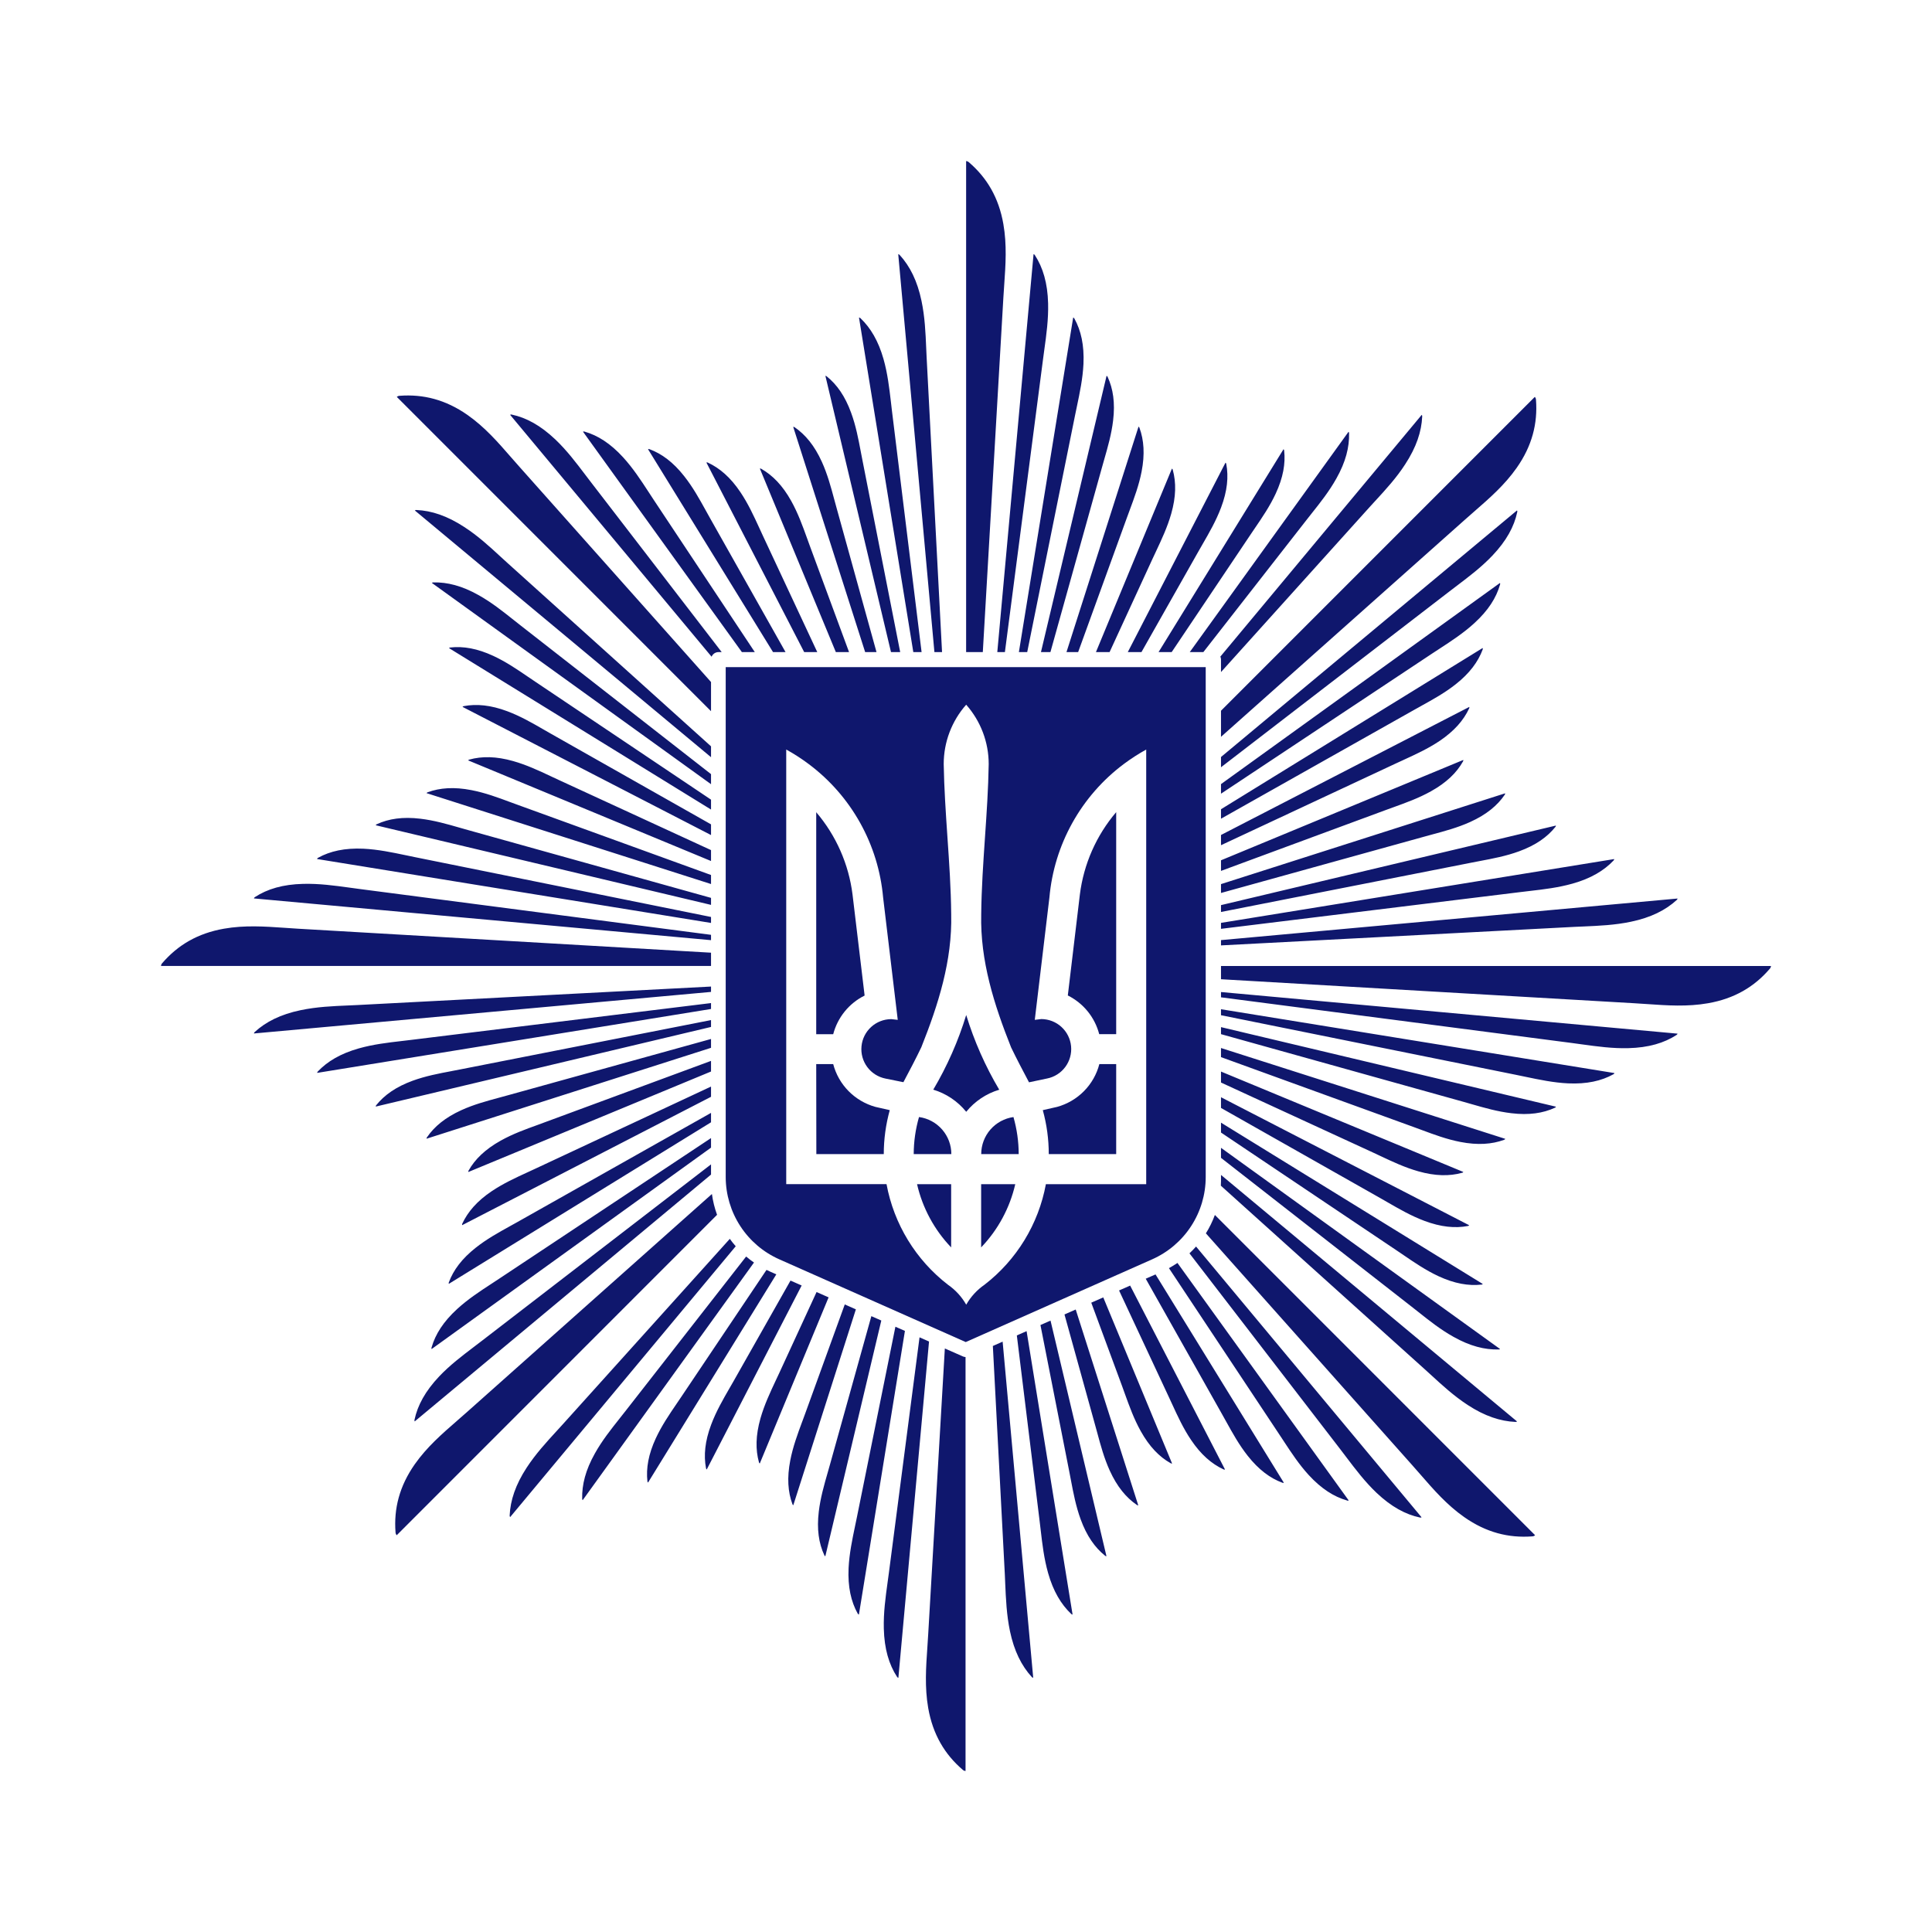
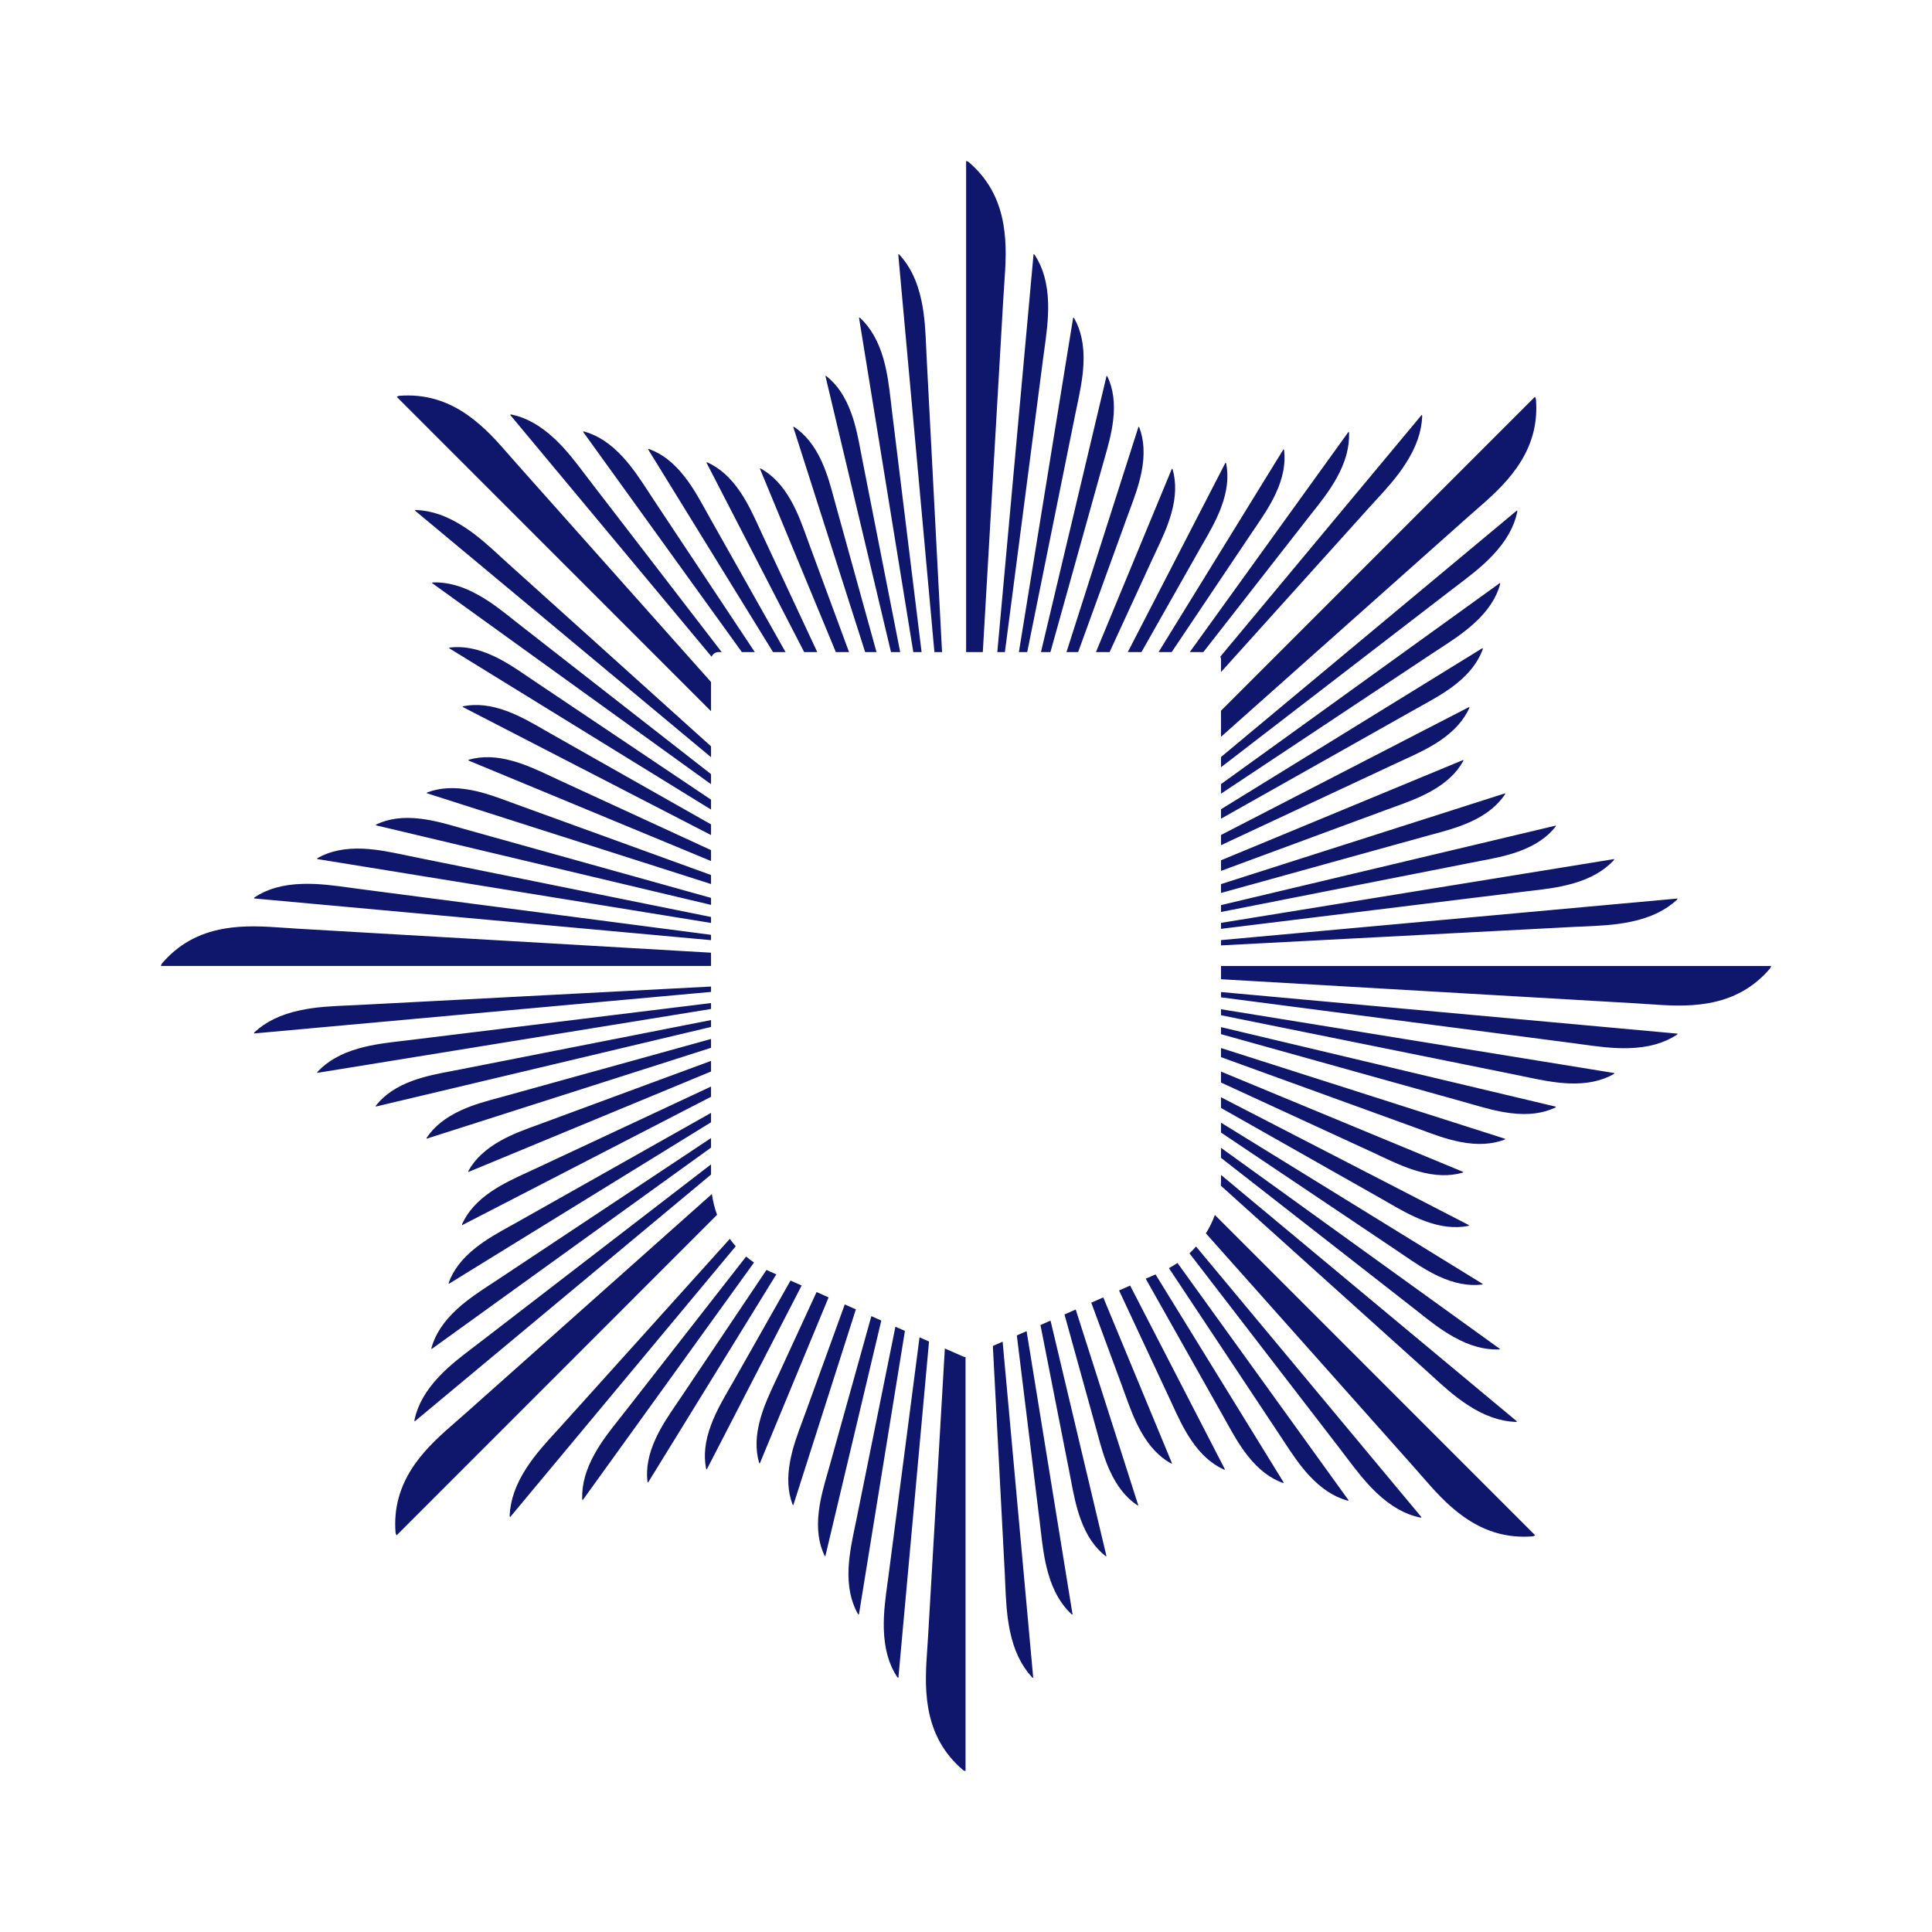
<svg xmlns="http://www.w3.org/2000/svg" width="80" height="80" viewBox="0 0 80 80" fill="none">
  <path fill-rule="evenodd" clip-rule="evenodd" d="M40.005 6.669V6.667L40.005 6.669 40.005 6.669zM40.696 27.001 41.547 12.331C41.558 12.155 41.57 11.979 41.582 11.803 41.64 10.969 41.698 10.138 41.547 9.277 41.357 8.183 40.864 7.357 40.121 6.72 40.089 6.69 40.048 6.673 40.005 6.669V27.001H40.696zM41.296 27.001H41.611l1.577-12.112C43.205 14.754 43.224 14.62 43.242 14.486 43.33 13.853 43.416 13.224 43.4 12.563 43.379 11.724 43.186 11.079 42.854 10.569 42.848 10.558 42.841 10.548 42.831 10.541 42.822 10.533 42.81 10.528 42.799 10.526L42.797 10.527 41.296 27.001zM42.19 27.001H42.535l1.98-9.8C44.541 17.075 44.567 16.95 44.593 16.825 44.714 16.249 44.834 15.677 44.864 15.069 44.899 14.294 44.763 13.687 44.489 13.193 44.474 13.165 44.458 13.152 44.441 13.15L44.438 13.149 42.19 27.001zM43.104 27.001H43.496l2.126-7.616C45.653 19.27 45.686 19.156 45.719 19.042 45.872 18.509 46.024 17.979 46.092 17.408 46.179 16.68 46.092 16.099 45.865 15.607 45.861 15.597 45.856 15.587 45.848 15.58 45.841 15.572 45.832 15.566 45.822 15.562L45.821 15.561 43.104 27.001zm1.058.0H44.644l2.008-5.535C46.693 21.354 46.734 21.242 46.776 21.13L46.776 21.13 46.776 21.129C46.969 20.61 47.161 20.093 47.271 19.529 47.411 18.81 47.368 18.221 47.183 17.716 47.181 17.706 47.176 17.696 47.17 17.688 47.163 17.68 47.154 17.673 47.145 17.668L47.142 17.673 44.161 27.001zm1.219.0H45.946l1.774-3.854C47.77 23.04 47.82 22.933 47.87 22.827 48.106 22.324 48.341 21.824 48.499 21.269 48.699 20.565 48.705 19.978 48.562 19.454 48.56 19.444 48.556 19.434 48.55 19.425 48.544 19.417 48.536 19.409 48.527 19.404L45.381 27.001zm1.319.0H47.266l2.366-4.181C49.685 22.728 49.738 22.635 49.791 22.543L49.792 22.541C50.074 22.052 50.356 21.563 50.563 21.014 50.821 20.328 50.877 19.741 50.777 19.211 50.776 19.201 50.773 19.19 50.767 19.181 50.762 19.172 50.755 19.164 50.746 19.158H50.745L46.7 27.001zm1.274.0h.543l3.243-4.832C51.824 22.072 51.89 21.976 51.956 21.879 52.269 21.419 52.582 20.962 52.825 20.438 53.133 19.774 53.234 19.193 53.174 18.657 53.174 18.647 53.172 18.636 53.168 18.627 53.163 18.617 53.157 18.609 53.148 18.602V18.601L47.974 27.001zm1.292.0H49.829l4.247-5.44C54.153 21.462 54.231 21.363 54.309 21.265 54.675 20.804 55.04 20.345 55.339 19.809 55.722 19.128 55.877 18.516 55.862 17.94 55.863 17.928 55.862 17.917 55.858 17.907 55.853 17.896 55.847 17.887 55.84 17.879L49.266 27.001zM50.533 27.188C50.55 27.227 50.559 27.269 50.559 27.312V27.829l6.133-6.809C56.778 20.925 56.865 20.83 56.952 20.735L56.953 20.735C57.388 20.261 57.823 19.787 58.186 19.225 58.648 18.519 58.862 17.872 58.89 17.248 58.892 17.236 58.891 17.223 58.888 17.212 58.884 17.2 58.879 17.189 58.87 17.18H58.869L50.533 27.188zM50.559 29.43V30.51l10.084-8.976C60.776 21.414 60.91 21.297 61.045 21.18 61.674 20.632 62.301 20.087 62.803 19.372 63.441 18.464 63.676 17.533 63.602 16.555 63.601 16.512 63.585 16.47 63.556 16.437L63.554 16.434 50.559 29.43zm0 1.915V31.77l9.449-7.273C60.115 24.414 60.224 24.332 60.332 24.25 60.84 23.864 61.346 23.481 61.801 23.002 62.379 22.392 62.698 21.803 62.825 21.206 62.829 21.195 62.83 21.183 62.829 21.171S62.823 21.148 62.816 21.138L62.815 21.136 50.559 31.346zm0 1.122v.398l8.741-5.802C59.403 26.995 59.507 26.927 59.612 26.859L59.612 26.859C60.107 26.536 60.6 26.214 61.051 25.802 61.624 25.278 61.957 24.754 62.112 24.21 62.117 24.2 62.12 24.189 62.12 24.178 62.12 24.166 62.117 24.155 62.112 24.145L62.108 24.141 50.559 32.468zM50.559 33.509V33.901l7.991-4.503C58.65 29.341 58.751 29.285 58.852 29.23L58.852 29.229C59.34 28.959 59.825 28.691 60.28 28.332 60.854 27.878 61.205 27.403 61.393 26.898 61.398 26.888 61.4 26.878 61.4 26.867 61.4 26.856 61.398 26.846 61.393 26.836L61.391 26.834 50.559 33.509zm0 1.066V34.998l7.247-3.388C57.908 31.563 58.011 31.516 58.113 31.469L58.114 31.468 58.114 31.468C58.622 31.235 59.126 31.004 59.612 30.68 60.218 30.27 60.605 29.825 60.833 29.335 60.839 29.326 60.842 29.316 60.843 29.305 60.844 29.294 60.843 29.284 60.84 29.274L60.841 29.272l-10.282 5.303zm0 1.048V36.062l6.816-2.518C57.483 33.504 57.591 33.465 57.7 33.426 58.225 33.236 58.746 33.048 59.252 32.766 59.892 32.41 60.318 31.997 60.58 31.528 60.586 31.52 60.59 31.51 60.592 31.499 60.594 31.489 60.594 31.478 60.591 31.468L50.559 35.623zM50.559 36.609V36.976l8.387-2.324C59.066 34.618 59.187 34.586 59.307 34.553 59.837 34.41 60.363 34.269 60.882 34.034 61.549 33.731 62.003 33.355 62.307 32.91 62.314 32.902 62.319 32.892 62.322 32.882 62.324 32.872 62.325 32.861 62.323 32.851V32.85l-11.764 3.759zM50.559 37.479V37.763l10.363-2.041C61.04 35.699 61.157 35.676 61.274 35.654 61.818 35.551 62.36 35.449 62.899 35.252 63.587 35.001 64.069 34.661 64.406 34.24 64.413 34.233 64.419 34.224 64.423 34.214 64.426 34.204 64.427 34.193 64.426 34.183V34.185L50.559 37.479zM50.559 38.214V38.461l12.433-1.526C63.107 36.921 63.223 36.907 63.337 36.894 63.932 36.825 64.523 36.756 65.124 36.586 65.874 36.374 66.416 36.051 66.814 35.632 66.822 35.624 66.829 35.615 66.833 35.605 66.838 35.595 66.841 35.584 66.841 35.572V35.572l-16.282 2.642zM50.559 38.928V39.147L65.208 38.379C65.325 38.374 65.442 38.368 65.558 38.364 66.214 38.335 66.867 38.307 67.533 38.167 68.359 37.995 68.968 37.688 69.429 37.267 69.439 37.259 69.447 37.25 69.453 37.239 69.459 37.229 69.462 37.217 69.463 37.206L69.464 37.206 69.463 37.205V37.206L50.559 38.928zm0 1.071v.549L67.672 41.542C67.852 41.553 68.032 41.565 68.211 41.577 69.043 41.635 69.87 41.692 70.726 41.542 71.82 41.351 72.646 40.859 73.283 40.114 73.312 40.083 73.33 40.042 73.333 39.999H50.559zm0 1.08V41.297l14.543 1.893C65.236 43.208 65.369 43.226 65.503 43.245L65.504 43.245 65.505 43.245C66.138 43.332 66.767 43.419 67.427 43.402 68.265 43.381 68.91 43.188 69.421 42.856 69.448 42.838 69.462 42.82 69.463 42.801H69.464L50.559 41.078zM50.559 41.79V42.038L62.797 44.511C62.921 44.536 63.045 44.562 63.168 44.588 63.746 44.709 64.323 44.83 64.929 44.86 65.704 44.895 66.31 44.759 66.805 44.485 66.81 44.483 66.816 44.48 66.821 44.476 66.825 44.473 66.828 44.469 66.832 44.466 66.835 44.462 66.839 44.457 66.842 44.452 66.843 44.449 66.844 44.447 66.845 44.444 66.846 44.442 66.847 44.439 66.848 44.437L66.847 44.433 50.559 41.79zM50.559 42.531v.291l10.047 2.804C60.721 45.659 60.835 45.692 60.949 45.724 61.482 45.877 62.011 46.029 62.583 46.096 63.31 46.184 63.892 46.096 64.384 45.87 64.394 45.867 64.404 45.861 64.411 45.854 64.419 45.846 64.425 45.837 64.429 45.827L64.426 45.825 50.559 42.531zM50.559 43.396V43.773l7.973 2.893C58.645 46.707 58.757 46.749 58.869 46.79 59.388 46.983 59.904 47.175 60.468 47.285 61.187 47.425 61.777 47.383 62.281 47.198 62.291 47.195 62.301 47.19 62.309 47.183 62.312 47.181 62.314 47.179 62.317 47.176 62.322 47.171 62.326 47.165 62.329 47.158L62.327 47.156 50.559 43.396zM50.559 44.371V44.825l6.291 2.897C56.956 47.772 57.063 47.822 57.169 47.872 57.671 48.108 58.171 48.343 58.727 48.501 59.431 48.701 60.021 48.707 60.54 48.564 60.544 48.563 60.548 48.562 60.552 48.561 60.555 48.56 60.558 48.559 60.561 48.557 60.562 48.557 60.563 48.556 60.564 48.556 60.566 48.554 60.568 48.553 60.569 48.552 60.572 48.55 60.575 48.548 60.578 48.546 60.583 48.541 60.587 48.536 60.591 48.53L60.592 48.528 50.559 44.371zm0 1.063V45.877L57.172 49.621C57.266 49.675 57.36 49.729 57.454 49.783 57.942 50.064 58.429 50.346 58.978 50.552 59.663 50.81 60.251 50.866 60.781 50.766 60.792 50.765 60.802 50.762 60.811 50.757 60.821 50.751 60.828 50.744 60.834 50.735V50.734L50.559 45.434zm0 1.053V46.896l7.274 4.882C57.93 51.843 58.026 51.908 58.122 51.974 58.582 52.288 59.039 52.599 59.563 52.844 60.227 53.152 60.808 53.252 61.344 53.193 61.351 53.193 61.358 53.192 61.365 53.19L61.368 53.189C61.371 53.188 61.373 53.187 61.374 53.186 61.384 53.182 61.392 53.175 61.399 53.167L50.559 46.487zm0 1.041V47.944l7.876 6.149C58.532 54.169 58.629 54.246 58.726 54.322 59.188 54.689 59.648 55.055 60.186 55.355 60.867 55.739 61.478 55.894 62.056 55.879 62.067 55.88 62.078 55.878 62.088 55.874 62.099 55.871 62.109 55.865 62.117 55.856L62.113 55.859 50.559 47.529zm0 1.122V48.899C50.558 48.965 50.557 49.031 50.553 49.097l8.424 7.584C59.066 56.761 59.153 56.841 59.241 56.921 59.722 57.363 60.202 57.803 60.771 58.175 61.477 58.638 62.126 58.851 62.75 58.879 62.762 58.88 62.774 58.88 62.786 58.876 62.797 58.873 62.808 58.868 62.818 58.86L50.559 48.651zm-.253 1.658C50.208 50.574 50.084 50.829 49.933 51.07l8.534 9.588C58.587 60.792 58.704 60.927 58.821 61.061 59.369 61.691 59.914 62.318 60.629 62.819 61.538 63.458 62.469 63.692 63.446 63.618 63.489 63.617 63.531 63.601 63.563 63.571L63.566 63.571 50.306 50.309zM49.526 51.616C49.44 51.714 49.349 51.808 49.253 51.898l6.252 8.121C55.588 60.127 55.67 60.235 55.752 60.344 56.138 60.853 56.521 61.358 56.998 61.813 57.609 62.391 58.199 62.711 58.795 62.837 58.807 62.841 58.819 62.842 58.831 62.84 58.843 62.839 58.854 62.834 58.864 62.828L49.526 51.616zM48.756 52.296C48.642 52.373 48.524 52.445 48.403 52.511l4.52 6.81C53.005 59.444 53.086 59.567 53.167 59.69L53.167 59.691c.312.474.624.948 1.019 1.381C54.71 61.644 55.234 61.977 55.779 62.132 55.788 62.138 55.8 62.14 55.811 62.14 55.822 62.14 55.833 62.138 55.843 62.132L55.845 62.128 48.756 52.296zM47.848 52.771 47.442 52.949 50.599 58.552C50.658 58.655 50.715 58.758 50.772 58.862 51.041 59.347 51.308 59.83 51.666 60.283 52.12 60.857 52.593 61.209 53.099 61.396 53.108 61.401 53.118 61.404 53.129 61.404 53.14 61.404 53.151 61.401 53.161 61.396L53.162 61.398l-5.314-8.627zM46.797 53.233 46.338 53.435l2.046 4.38C48.436 57.924 48.486 58.033 48.536 58.143 48.767 58.645 48.996 59.145 49.317 59.621 49.726 60.232 50.172 60.615 50.661 60.843 50.67 60.848 50.681 60.852 50.691 60.853 50.702 60.854 50.712 60.853 50.722 60.85L50.724 60.847l-3.927-7.614zM45.684 53.723 45.187 53.941l1.272 3.442C46.499 57.493 46.538 57.603 46.578 57.713 46.767 58.236 46.954 58.756 47.236 59.261 47.593 59.901 48.005 60.326 48.474 60.588 48.482 60.594 48.492 60.599 48.502 60.6 48.505 60.601 48.507 60.601 48.509 60.602H48.513 48.517C48.523 60.602 48.528 60.601 48.533 60.599L45.684 53.723zm-1.14.501L44.078 54.429l1.254 4.526C45.367 59.079 45.401 59.204 45.435 59.328 45.576 59.853 45.718 60.376 45.951 60.891 46.254 61.558 46.63 62.012 47.075 62.316 47.083 62.323 47.092 62.328 47.102 62.331 47.113 62.333 47.123 62.334 47.133 62.332l-2.59-8.108zM43.5 54.683 43.083 54.867l1.193 6.066C44.3 61.051 44.322 61.168 44.344 61.286 44.447 61.83 44.55 62.37 44.747 62.91 44.997 63.598 45.338 64.081 45.758 64.418 45.762 64.421 45.765 64.424 45.769 64.426 45.774 64.429 45.779 64.432 45.784 64.434 45.794 64.437 45.805 64.439 45.815 64.438L45.817 64.441l-2.317-9.758zM42.508 55.12 42.105 55.297 43.051 63.005C43.066 63.12 43.079 63.236 43.092 63.351 43.161 63.946 43.23 64.537 43.4 65.137 43.612 65.887 43.935 66.429 44.354 66.827 44.361 66.836 44.37 66.843 44.38 66.848 44.39 66.852 44.401 66.855 44.413 66.855l-1.904-11.736zM41.517 55.555 41.112 55.734 41.609 65.215C41.614 65.326 41.619 65.437 41.623 65.548L41.623 65.549V65.55 65.55C41.652 66.212 41.68 66.869 41.82 67.541 41.993 68.367 42.3 68.976 42.721 69.438 42.728 69.447 42.738 69.456 42.748 69.462 42.759 69.468 42.771 69.471 42.783 69.472V69.471L41.517 55.555zM39.981 56.193C39.944 56.191 39.908 56.183 39.874 56.168L39.124 55.837l-.689 11.833C38.425 67.847 38.413 68.023 38.401 68.199 38.343 69.034 38.285 69.864 38.435 70.725 38.626 71.818 39.119 72.645 39.863 73.282 39.894 73.312 39.935 73.33 39.979 73.332L39.981 73.335V56.193zM38.468 55.549 38.076 55.376l-1.267 9.736C36.791 65.248 36.773 65.382 36.754 65.516 36.667 66.149 36.58 66.778 36.597 67.439 36.618 68.277 36.81 68.922 37.143 69.432 37.148 69.443 37.156 69.452 37.166 69.46 37.175 69.467 37.186 69.472 37.198 69.475L37.2 69.476l1.269-13.927zM37.471 55.11 37.077 54.937 35.487 62.802C35.462 62.926 35.436 63.05 35.41 63.173 35.289 63.751 35.168 64.328 35.138 64.934 35.102 65.709 35.239 66.315 35.513 66.81 35.528 66.836 35.544 66.85 35.561 66.853L35.566 66.854l1.905-11.744zM36.493 54.68 36.081 54.499 34.375 60.617C34.343 60.732 34.31 60.847 34.277 60.962 34.124 61.494 33.972 62.023 33.904 62.594 33.817 63.321 33.904 63.903 34.132 64.395 34.135 64.406 34.14 64.415 34.148 64.423 34.155 64.43 34.164 64.436 34.174 64.44L34.175 64.441l2.318-9.761zM35.44 54.217 34.98 54.014l-1.638 4.517C33.301 58.642 33.26 58.752 33.22 58.862L33.219 58.863C33.026 59.384 32.834 59.902 32.724 60.468 32.583 61.186 32.626 61.777 32.811 62.28 32.813 62.291 32.818 62.3 32.825 62.309 32.831 62.316 32.84 62.323 32.849 62.328l2.591-8.111zM34.311 53.721 33.812 53.501 32.266 56.857C32.22 56.955 32.174 57.053 32.128 57.151 31.888 57.662 31.649 58.17 31.488 58.735 31.289 59.439 31.282 60.029 31.426 60.548 31.426 60.552 31.427 60.557 31.429 60.561 31.431 60.567 31.433 60.572 31.437 60.578 31.443 60.587 31.451 60.594 31.46 60.599H31.461l2.85-6.879zM33.194 53.229 32.733 53.026l-2.353 4.157C30.326 57.278 30.272 57.371 30.218 57.465L30.218 57.465 30.217 57.466C29.936 57.954 29.654 58.441 29.448 58.99 29.19 59.675 29.134 60.264 29.234 60.793 29.235 60.804 29.238 60.814 29.244 60.823L29.246 60.827C29.247 60.828 29.248 60.83 29.249 60.832L29.252 60.835 29.255 60.839 29.258 60.84 29.259 60.843C29.261 60.844 29.263 60.845 29.265 60.846H29.266l3.929-7.617zM32.147 52.768 31.914 52.666C31.855 52.64 31.796 52.613 31.739 52.584l-3.517 5.239C28.156 57.923 28.089 58.02 28.022 58.118 27.71 58.576 27.4 59.032 27.157 59.554c-.308.663-.408 1.245-.349 1.781C26.808 61.346 26.81 61.356 26.815 61.366 26.819 61.375 26.826 61.383 26.834 61.39l5.312-8.622zM31.221 52.279C31.108 52.202 31 52.118 30.896 52.03l-5.003 6.407C25.817 58.535 25.74 58.631 25.663 58.728L25.663 58.728 25.663 58.729C25.296 59.191 24.93 59.651 24.63 60.189 24.247 60.871 24.092 61.482 24.107 62.059 24.106 62.07 24.107 62.082 24.111 62.092 24.115 62.102 24.12 62.111 24.128 62.118L24.127 62.12H24.129L24.128 62.118l7.093-9.839zm-.756-.674C30.378 51.507 30.297 51.405 30.22 51.298l-6.917 7.68C23.223 59.067 23.143 59.154 23.062 59.242 22.621 59.723 22.181 60.203 21.808 60.773 21.347 61.479 21.132 62.127 21.104 62.751 21.103 62.763 21.104 62.775 21.107 62.787 21.11 62.798 21.116 62.809 21.124 62.819H21.125l9.339-11.213zM29.692 50.303C29.591 50.025 29.519 49.736 29.479 49.441L19.337 58.47C19.203 58.589 19.068 58.706 18.934 58.823L18.934 58.824C18.304 59.371 17.678 59.917 17.175 60.631 16.538 61.54 16.303 62.47 16.378 63.448 16.379 63.491 16.395 63.533 16.423 63.565L16.428 63.57 29.692 50.303zM29.442 48.637V48.214L19.982 55.498C19.861 55.591 19.74 55.684 19.618 55.776 19.125 56.151 18.631 56.526 18.188 56.992 17.61 57.603 17.291 58.192 17.164 58.789 17.16 58.8 17.159 58.812 17.161 58.824 17.162 58.836 17.166 58.847 17.173 58.857L17.172 58.858H17.173L17.173 58.857 29.442 48.637zm0-1.117V47.125L20.685 52.938C20.581 53.007 20.476 53.075 20.372 53.144 19.877 53.467 19.385 53.788 18.933 54.201 18.36 54.725 18.027 55.248 17.872 55.792 17.867 55.803 17.864 55.813 17.864 55.825 17.864 55.836 17.867 55.847 17.872 55.857L17.876 55.859l11.566-8.338zm0-1.049V46.082l-8.012 4.517C21.328 50.657 21.226 50.713 21.124 50.769 20.637 51.039 20.152 51.307 19.699 51.666 19.124 52.12 18.773 52.593 18.586 53.099 18.581 53.108 18.578 53.119 18.578 53.13 18.578 53.141 18.581 53.151 18.586 53.16L18.584 53.162l10.858-6.69zm0-1.056V44.992L22.171 48.391C22.064 48.441 21.957 48.49 21.851 48.539 21.348 48.77 20.847 49 20.365 49.322 19.754 49.732 19.372 50.178 19.143 50.667 19.138 50.676 19.134 50.687 19.133 50.697 19.132 50.708 19.133 50.718 19.137 50.728L19.14 50.73l10.302-5.314zm0-1.048v-.438l-6.832 2.523C22.498 46.496 22.386 46.536 22.275 46.576 21.753 46.764 21.235 46.951 20.732 47.232 20.092 47.589 19.666 48.002 19.404 48.47 19.398 48.479 19.394 48.488 19.392 48.499 19.39 48.509 19.39 48.52 19.393 48.53l10.049-4.161zM29.442 43.388V43.022L21.041 45.35C20.916 45.385 20.792 45.419 20.668 45.452 20.142 45.594 19.62 45.735 19.105 45.969 18.438 46.272 17.984 46.648 17.68 47.093 17.673 47.101 17.668 47.11 17.665 47.12S17.662 47.141 17.663 47.151H17.664l11.777-3.763zM29.442 42.524V42.239l-10.378 2.042C18.946 44.305 18.828 44.327 18.71 44.349L18.709 44.349 18.709 44.35C18.166 44.452 17.625 44.555 17.086 44.751 16.399 45.002 15.916 45.343 15.579 45.763 15.572 45.771 15.566 45.78 15.563 45.79 15.56 45.8 15.558 45.81 15.559 45.821l13.882-3.297zM29.442 41.78V41.535L16.982 43.065C16.867 43.08 16.751 43.093 16.636 43.106 16.041 43.175 15.45 43.244 14.85 43.414 14.1 43.627 13.558 43.949 13.16 44.368 13.152 44.376 13.145 44.384 13.14 44.395 13.136 44.404 13.133 44.415 13.133 44.426L13.13 44.427H13.133V44.426l16.308-2.646zM29.442 41.073V40.851L14.771 41.618C14.66 41.624 14.549 41.628 14.438 41.633H14.438L14.437 41.633H14.436C13.775 41.661 13.118 41.689 12.446 41.83 11.62 42.002 11.01 42.31 10.55 42.731 10.54 42.739 10.532 42.748 10.526 42.758 10.52 42.769 10.517 42.781 10.515 42.793V42.794l18.926-1.721zm0-1.075V39.449L12.328 38.455C12.149 38.444 11.97 38.432 11.791 38.419 10.961 38.362 10.136 38.304 9.274 38.455 8.181 38.646 7.357 39.138 6.717 39.883 6.687 39.914 6.67 39.955 6.667 39.998H29.442zm0-1.069V38.709L14.879 36.81C14.746 36.792 14.615 36.774 14.483 36.756H14.482L14.482 36.756C13.847 36.669 13.215 36.582 12.553 36.599 11.714 36.619 11.07 36.811 10.558 37.145 10.547 37.15 10.538 37.158 10.531 37.167S10.518 37.188 10.515 37.2V37.202l18.926 1.728zM29.442 38.217V37.97L17.18 35.492C17.057 35.467 16.933 35.441 16.81 35.415L16.809 35.415C16.231 35.294 15.655 35.173 15.049 35.143 14.274 35.108 13.667 35.244 13.172 35.518 13.146 35.533 13.132 35.549 13.13 35.566L13.13 35.57 29.442 38.217zM29.442 37.469V37.179l-10.059-2.807C19.267 34.34 19.152 34.307 19.038 34.274 18.506 34.121 17.976 33.969 17.405 33.901 16.678 33.814 16.096 33.901 15.604 34.128 15.594 34.132 15.584 34.137 15.577 34.144 15.569 34.152 15.563 34.161 15.559 34.171L15.558 34.172l13.883 3.297zM29.442 36.606V36.232l-7.982-2.897C21.349 33.295 21.239 33.254 21.129 33.214 20.608 33.02 20.09 32.828 19.524 32.718 18.805 32.577 18.215 32.62 17.71 32.805 17.682 32.816 17.668 32.828 17.662 32.843H17.665L29.442 36.606zM29.442 35.652V35.201L23.127 32.292C23.02 32.243 22.914 32.193 22.808 32.143L22.808 32.143C22.305 31.907 21.805 31.672 21.25 31.515 20.545 31.315 19.959 31.308 19.436 31.452 19.425 31.453 19.416 31.457 19.407 31.463 19.398 31.469 19.391 31.477 19.386 31.486l10.056 4.167zm0-1.075V34.135l-6.626-3.751C22.719 30.329 22.624 30.274 22.528 30.219 22.042 29.938 21.556 29.658 21.009 29.452 20.324 29.195 19.736 29.139 19.206 29.239 19.196 29.24 19.185 29.243 19.176 29.248 19.167 29.253 19.159 29.261 19.153 29.27H19.152l10.29 5.308zm0-1.057v-.408l-7.282-4.887C22.061 28.159 21.962 28.092 21.864 28.025 21.407 27.713 20.951 27.403 20.429 27.16 19.765 26.852 19.184 26.751 18.648 26.811 18.638 26.811 18.627 26.813 18.618 26.817 18.608 26.822 18.6 26.829 18.593 26.837l10.848 6.684zm0-1.049V32.055L21.564 25.904C21.463 25.825 21.364 25.746 21.264 25.667 20.804 25.302 20.346 24.938 19.812 24.64 19.131 24.257 18.52 24.102 17.943 24.116 17.931 24.115 17.92 24.117 17.91 24.121 17.899 24.125 17.89 24.13 17.883 24.138L17.882 24.137V24.139L17.883 24.138l11.559 8.334zm0-1.118V30.904l-8.423-7.587C20.923 23.23 20.828 23.143 20.733 23.056 20.26 22.62 19.786 22.185 19.224 21.822 18.519 21.36 17.87 21.145 17.247 21.118 17.235 21.116 17.222 21.117 17.21 21.12 17.199 21.124 17.188 21.13 17.178 21.138L29.442 31.354zm0-1.905V28.241l-7.915-8.892C21.404 19.212 21.284 19.073 21.163 18.936 20.618 18.309 20.076 17.688 19.365 17.187 18.457 16.549 17.526 16.315 16.548 16.389 16.506 16.39 16.464 16.406 16.432 16.434L16.431 16.435 29.442 29.449zM29.465 27.193C29.481 27.156 29.503 27.121 29.533 27.092 29.591 27.034 29.67 27.001 29.752 27.001h.131l-5.399-7.016C24.401 19.877 24.319 19.769 24.236 19.66 23.851 19.152 23.468 18.646 22.989 18.191 22.378 17.613 21.79 17.294 21.194 17.168 21.182 17.163 21.17 17.162 21.158 17.164 21.146 17.165 21.135 17.169 21.125 17.176L21.123 17.177l8.342 10.016zm1.254-.192h.535l-4.192-6.314C26.993 20.582 26.925 20.478 26.857 20.373 26.534 19.878 26.212 19.386 25.8 18.934 25.276 18.362 24.753 18.029 24.208 17.873 24.198 17.868 24.187 17.866 24.176 17.866 24.164 17.866 24.153 17.868 24.143 17.873L24.142 17.877l6.577 9.124zm1.29.0h.518l-3.132-5.557C29.338 21.342 29.281 21.24 29.225 21.138 28.955 20.651 28.687 20.166 28.328 19.713 27.875 19.138 27.4 18.787 26.895 18.6 26.885 18.595 26.875 18.593 26.864 18.593S26.843 18.595 26.833 18.6l5.176 8.401zm1.29.0H33.841l-2.251-4.816C31.539 22.076 31.489 21.968 31.44 21.859 31.209 21.357 30.979 20.855 30.658 20.378 30.249 19.768 29.803 19.385 29.314 19.157 29.305 19.151 29.294 19.148 29.284 19.146 29.273 19.145 29.262 19.147 29.253 19.151L29.251 19.153l4.048 7.848zm1.311.0H35.157l-1.618-4.382C33.498 22.509 33.459 22.398 33.419 22.288 33.23 21.766 33.042 21.245 32.761 20.741 32.404 20.101 31.992 19.68 31.523 19.413 31.515 19.407 31.505 19.403 31.495 19.401 31.485 19.399 31.474 19.399 31.464 19.402L34.61 27.001zm1.214.0H36.294L34.647 21.055C34.613 20.934 34.581 20.814 34.548 20.693 34.406 20.164 34.264 19.637 34.029 19.118 33.726 18.452 33.35 17.997 32.905 17.692 32.897 17.686 32.888 17.68 32.877 17.678 32.867 17.675 32.856 17.674 32.846 17.676H32.845l2.979 9.325zm1.07.0h.381l-1.561-7.933C35.69 18.951 35.668 18.833 35.646 18.716 35.543 18.172 35.441 17.631 35.243 17.091 34.993 16.404 34.653 15.921 34.232 15.584 34.225 15.577 34.216 15.571 34.206 15.568 34.197 15.564 34.187 15.563 34.178 15.564L34.177 15.561 34.175 15.564 34.178 15.564l2.716 11.437zM37.818 27.001H38.161L36.932 16.998C36.918 16.883 36.905 16.767 36.892 16.652 36.822 16.058 36.754 15.466 36.584 14.866 36.371 14.116 36.048 13.574 35.63 13.176 35.622 13.168 35.613 13.161 35.603 13.156 35.593 13.151 35.582 13.149 35.57 13.149H35.569L37.818 27.001zm.874.0H39.008l-.639-12.218C38.363 14.666 38.358 14.549 38.353 14.432 38.325 13.776 38.297 13.124 38.157 12.457 37.985 11.632 37.678 11.022 37.256 10.56 37.249 10.55 37.239 10.542 37.229 10.537 37.218 10.531 37.206 10.527 37.194 10.526l1.498 16.475z" fill="#0f176d" />
-   <path fill-rule="evenodd" clip-rule="evenodd" d="M30.05 48.743V27.625H49.926V48.743C49.925 49.464 49.715 50.169 49.321 50.773 48.928 51.377 48.367 51.854 47.709 52.146l-7.72 3.426-7.72-3.426C31.61 51.854 31.049 51.377 30.656 50.773 30.262 50.169 30.052 49.464 30.05 48.743zm9.027-17.105C39.077 30.732 39.408 29.857 40.009 29.178V29.182C40.609 29.861 40.941 30.736 40.94 31.643 40.924 32.653 40.855 33.663 40.786 34.672 40.714 35.733 40.641 36.794 40.63 37.855 40.584 39.786 41.163 41.6 41.867 43.369 42.102 43.856 42.355 44.336 42.609 44.816L43.359 44.658C43.66 44.598 43.929 44.427 44.112 44.18 44.295 43.933 44.38 43.627 44.351 43.321 44.321 43.015 44.179 42.73 43.952 42.523 43.725 42.315 43.429 42.2 43.122 42.197L42.848 42.23 43.454 37.162C43.55 36.077 43.874 35.025 44.404 34.073s1.254-1.781 2.126-2.434C46.826 31.417 47.138 31.216 47.462 31.037V49.034H43.308C43.002 50.688 42.097 52.171 40.766 53.198 40.455 53.413 40.196 53.695 40.009 54.024 39.822 53.695 39.563 53.413 39.252 53.198c-1.331-1.028-2.237-2.511-2.543-4.165H32.556V31.036C32.88 31.215 33.191 31.416 33.487 31.638 34.36 32.291 35.085 33.12 35.616 34.072 36.147 35.024 36.471 36.077 36.568 37.162L37.174 42.23 36.902 42.2C36.594 42.202 36.298 42.318 36.071 42.526 35.844 42.733 35.702 43.017 35.673 43.324 35.643 43.63 35.728 43.936 35.911 44.183 36.094 44.43 36.363 44.6 36.664 44.661L37.408 44.811C37.662 44.332 37.916 43.853 38.15 43.364c.704-1.769 1.284-3.582 1.237-5.513C39.377 36.787 39.304 35.725 39.231 34.662 39.163 33.654 39.094 32.647 39.077 31.638zm-3.775 5.406C35.145 35.785 34.622 34.598 33.798 33.632V42.825H34.501C34.591 42.48 34.754 42.159 34.978 41.883 35.202 41.607 35.483 41.382 35.802 41.224l-.5-4.179zm10.917 5.777V33.632 33.629C45.395 34.595 44.873 35.781 44.715 37.041L44.216 41.22C44.534 41.379 44.815 41.603 45.04 41.88 45.264 42.156 45.426 42.477 45.516 42.822H46.219zm-4.843 2.301C40.799 44.15 40.34 43.112 40.009 42.031V42.028C39.679 43.109 39.221 44.147 38.645 45.12 39.181 45.282 39.657 45.602 40.009 46.037 40.362 45.602 40.839 45.283 41.376 45.123zm-6.875-1.061H33.798L33.803 47.789h2.792C36.595 47.174 36.679 46.562 36.843 45.969L36.246 45.833C35.826 45.716 35.444 45.491 35.137 45.18 34.831 44.87 34.612 44.484 34.501 44.062zm11.718.0H45.522C45.412 44.484 45.193 44.87 44.886 45.181 44.58 45.491 44.197 45.716 43.777 45.833L43.18 45.969c.164.593.247 1.205.247 1.82h2.792V44.062zm-7.206 2.712C38.768 46.491 38.429 46.307 38.06 46.255H38.054C37.91 46.754 37.836 47.27 37.835 47.789h1.558C39.394 47.416 39.258 47.055 39.013 46.773zm3.169 1.016C42.181 47.27 42.108 46.754 41.965 46.255 41.594 46.307 41.256 46.491 41.01 46.773 40.765 47.055 40.63 47.416 40.63 47.789h1.553zM39.385 49.034H37.973C38.199 50.018 38.687 50.923 39.385 51.652V49.034zm2.654.0H40.627v2.618C41.325 50.923 41.814 50.018 42.04 49.034z" fill="#0f176d" />
</svg>